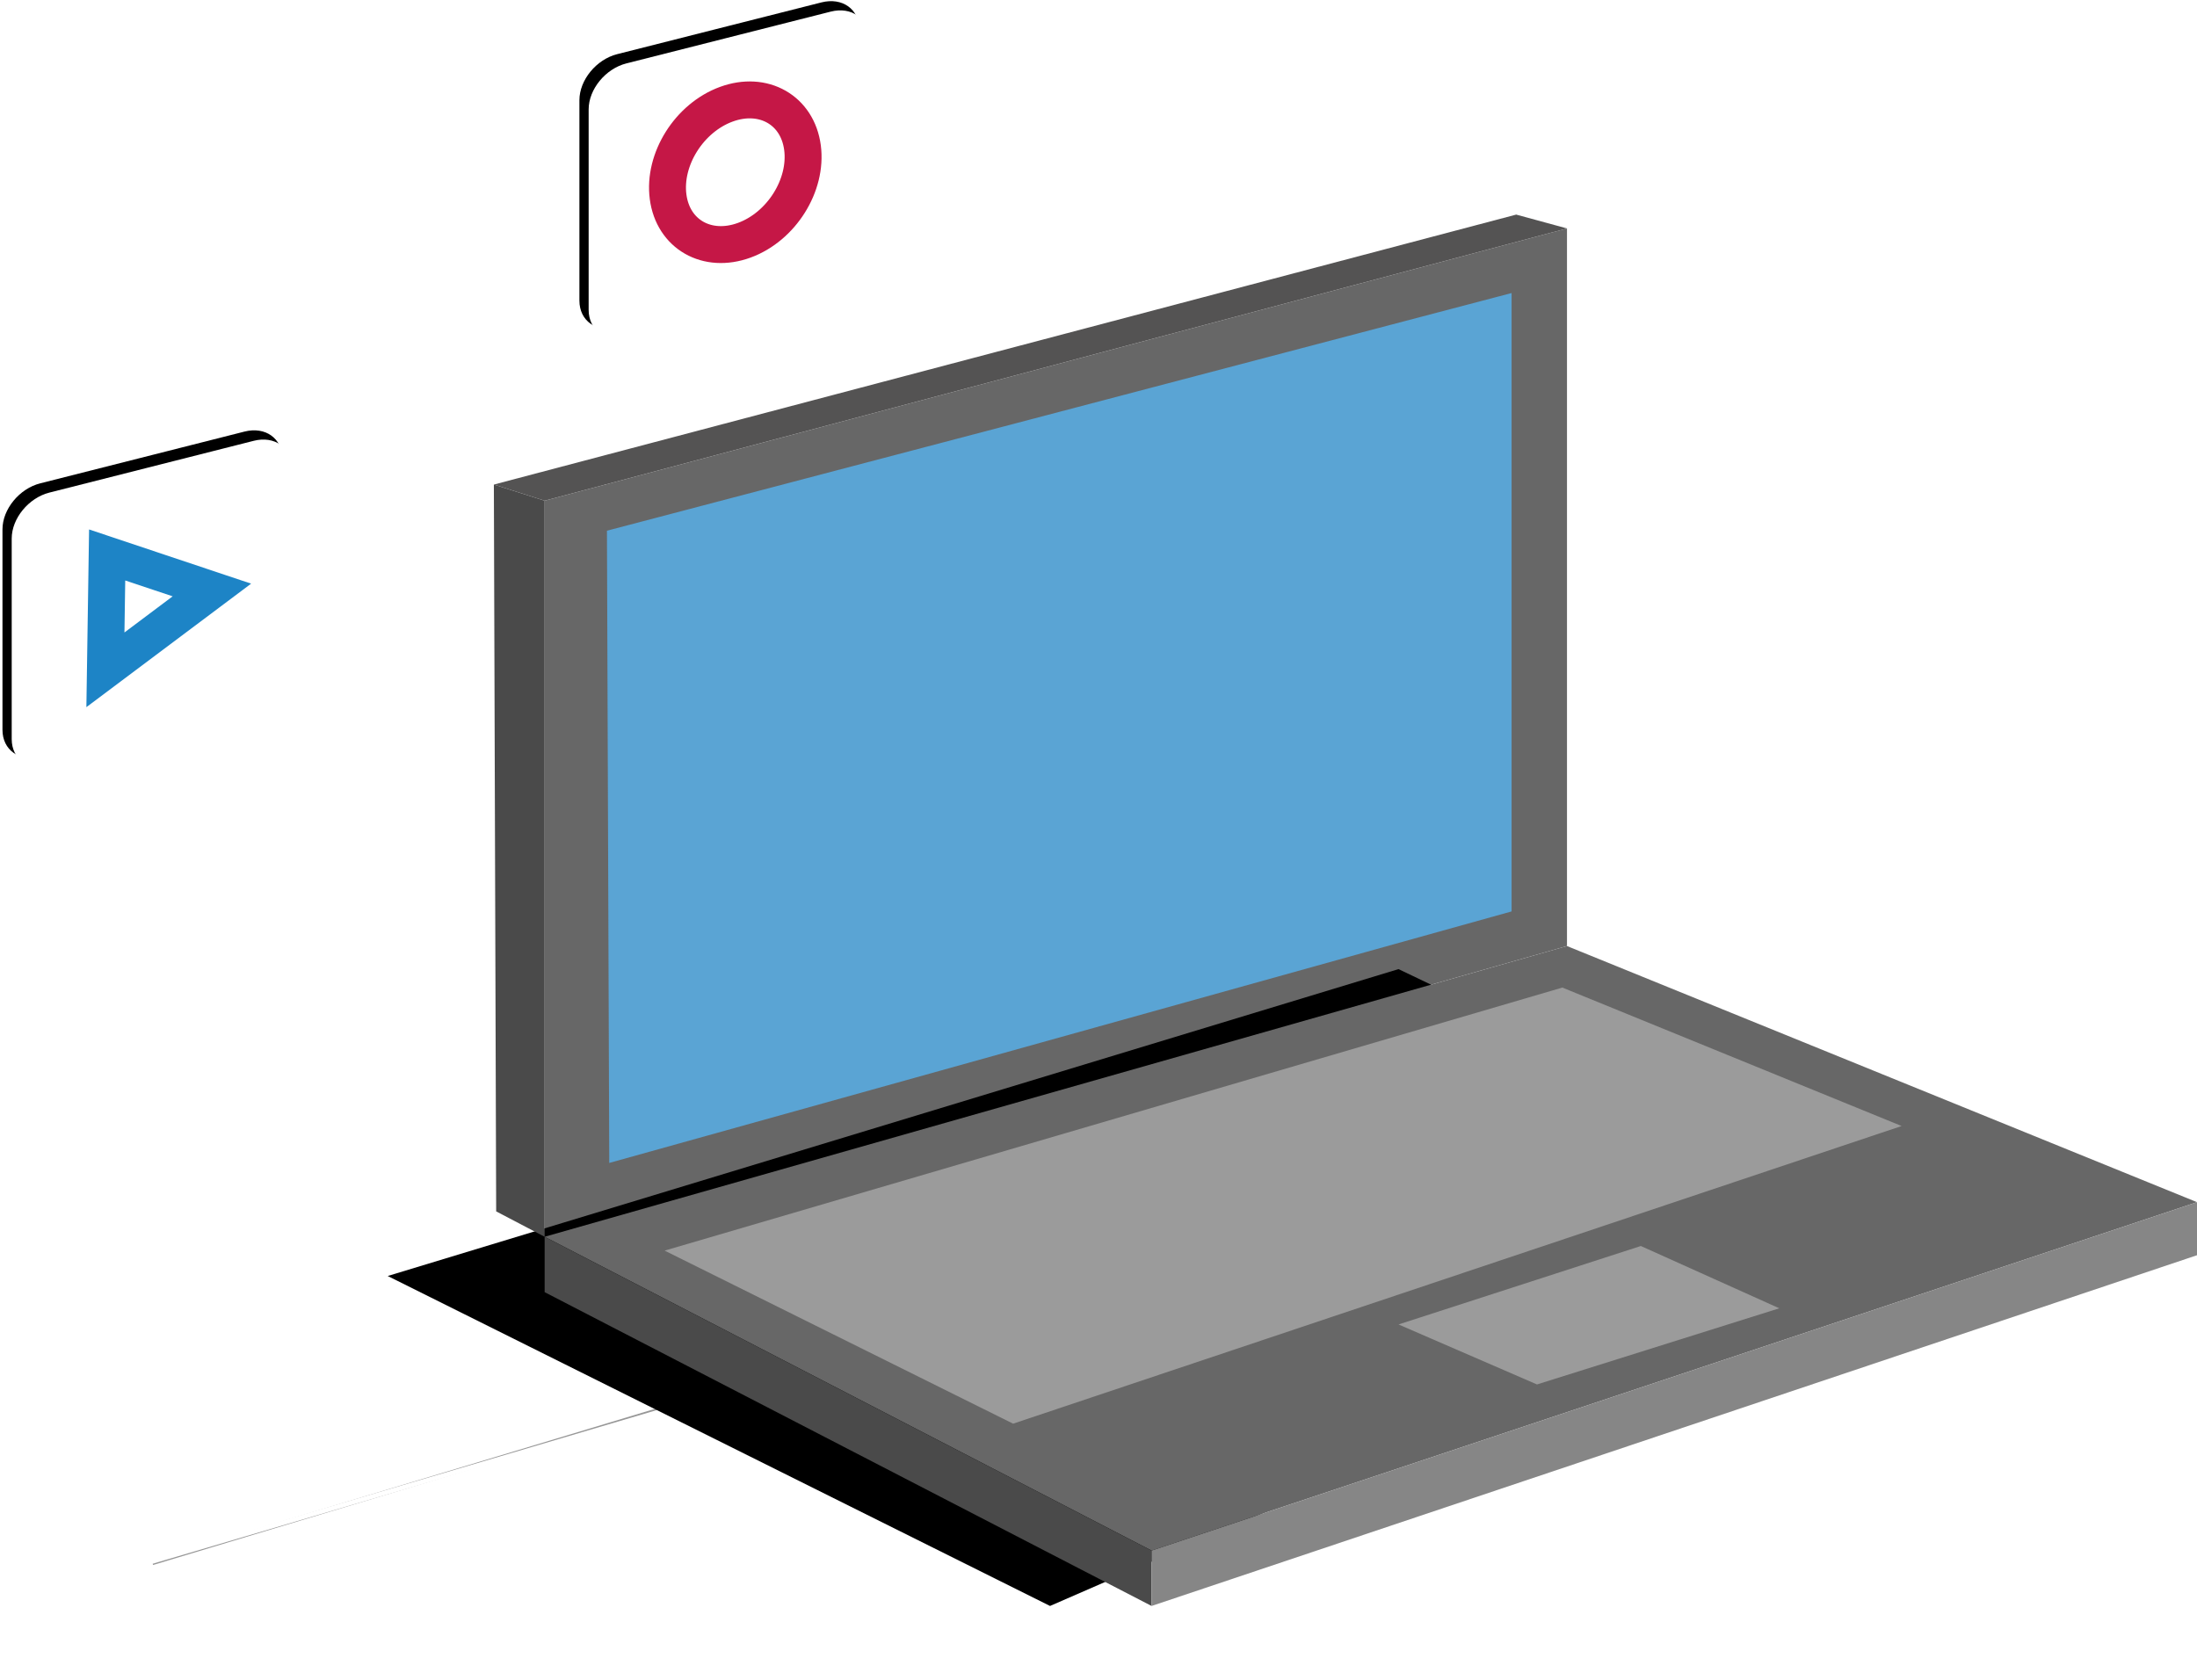
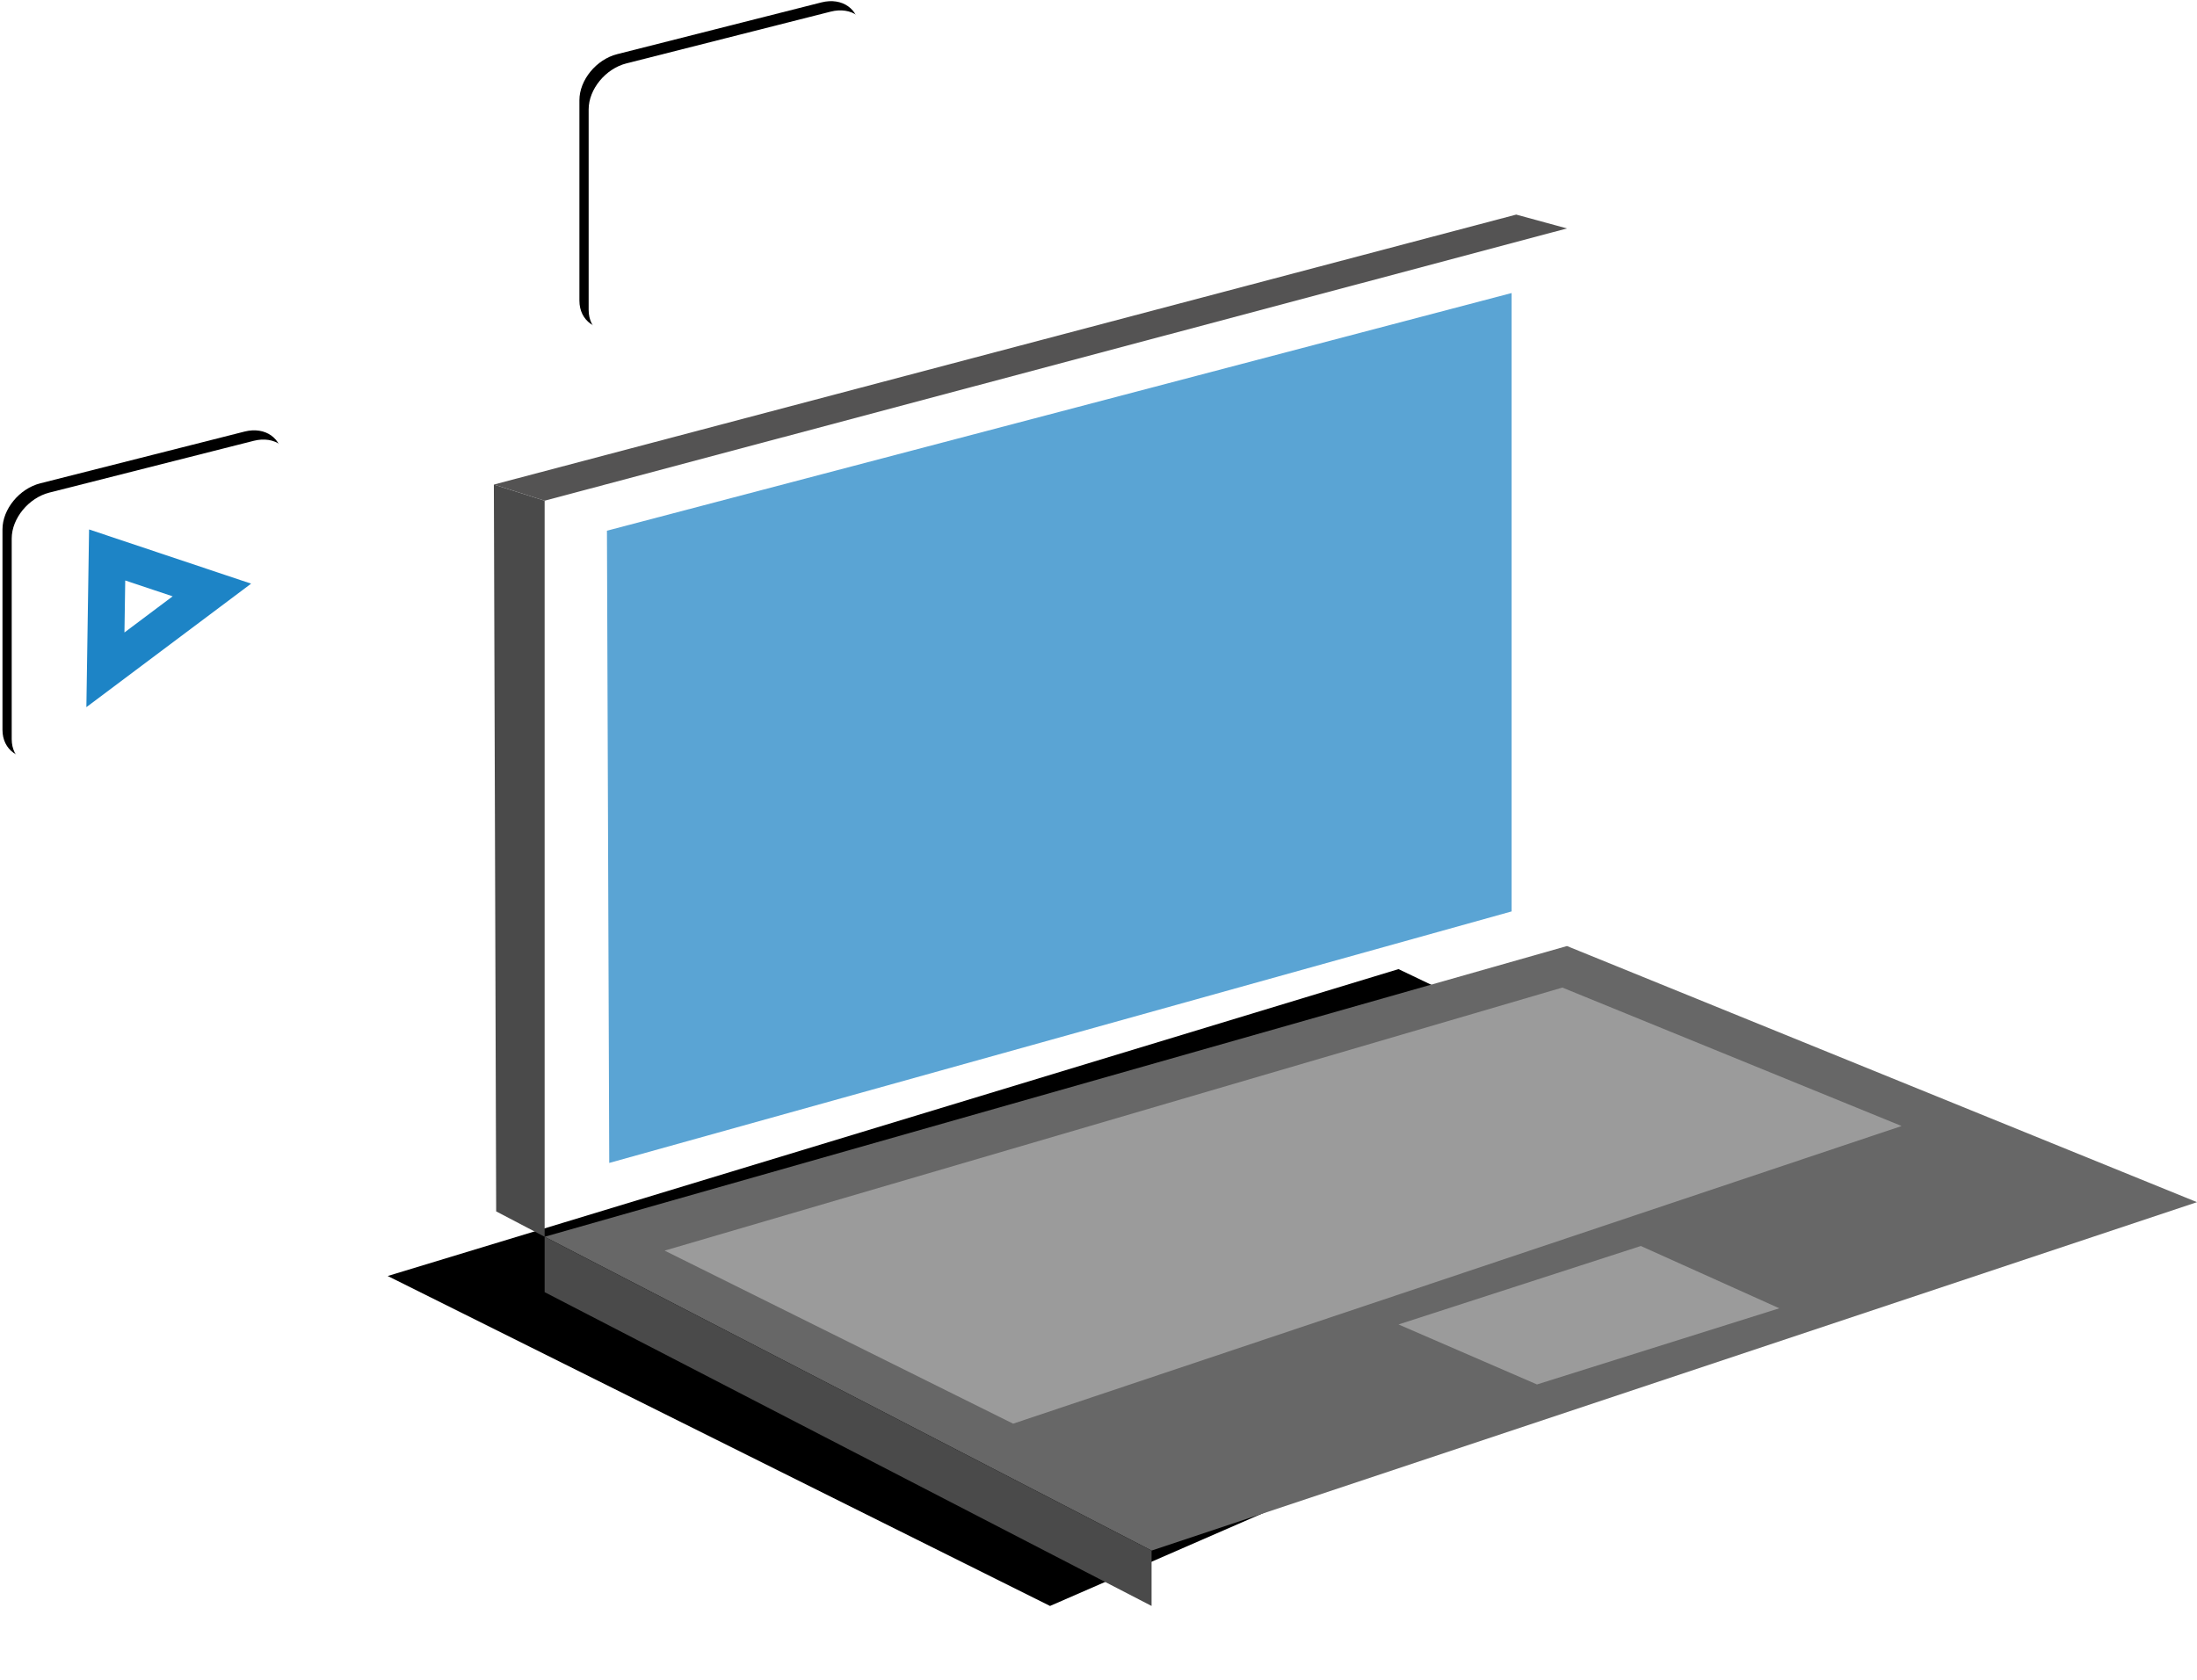
<svg xmlns="http://www.w3.org/2000/svg" xmlns:xlink="http://www.w3.org/1999/xlink" width="476px" height="364px" viewBox="0 0 476 364" version="1.1">
  <title>Group 2</title>
  <desc>Created with Sketch.</desc>
  <defs>
    <path d="M80.712,11.737 L124.981,0.519 C129.496,-0.625 133.156,1.987 133.156,6.345 L133.156,49.793 C133.156,54.155 129.501,58.618 124.981,59.763 L80.712,70.981 C76.197,72.125 72.536,69.513 72.536,65.155 L72.536,21.707 C72.536,17.345 76.192,12.882 80.712,11.737 Z" id="path-1" />
    <filter x="-50%" y="-50%" width="200%" height="200%" filterUnits="objectBoundingBox" id="filter-2">
      <feOffset dx="-2" dy="-2" in="SourceAlpha" result="shadowOffsetOuter1" />
      <feColorMatrix values="0 0 0 0 0.843   0 0 0 0 0.843   0 0 0 0 0.843  0 0 0 1 0" type="matrix" in="shadowOffsetOuter1" />
    </filter>
-     <path d="M31.5,243.5 L157.5,205.5" id="path-3" />
    <filter x="-50%" y="-50%" width="200%" height="200%" filterUnits="objectBoundingBox" id="filter-4">
      <feMorphology radius="0.5" operator="dilate" in="SourceAlpha" result="shadowSpreadOuter1" />
      <feOffset dx="-3" dy="0" in="shadowSpreadOuter1" result="shadowOffsetOuter1" />
      <feMorphology radius="1" operator="erode" in="SourceAlpha" result="shadowInner" />
      <feOffset dx="-3" dy="0" in="shadowInner" result="shadowInner" />
      <feComposite in="shadowOffsetOuter1" in2="shadowInner" operator="out" result="shadowOffsetOuter1" />
      <feGaussianBlur stdDeviation="1.5" in="shadowOffsetOuter1" result="shadowBlurOuter1" />
      <feColorMatrix values="0 0 0 0 0   0 0 0 0 0   0 0 0 0 0  0 0 0 0.276 0" type="matrix" in="shadowBlurOuter1" />
    </filter>
    <path d="M8.712,11.737 L52.981,0.519 C57.496,-0.625 61.156,1.987 61.156,6.345 L61.156,49.793 C61.156,54.155 57.501,58.618 52.981,59.763 L8.712,70.981 C4.197,72.125 0.536,69.513 0.536,65.155 L0.536,21.707 C0.536,17.345 4.192,12.882 8.712,11.737 Z" id="path-5" />
    <filter x="-50%" y="-50%" width="200%" height="200%" filterUnits="objectBoundingBox" id="filter-6">
      <feOffset dx="-2" dy="-2" in="SourceAlpha" result="shadowOffsetOuter1" />
      <feColorMatrix values="0 0 0 0 0.841   0 0 0 0 0.841   0 0 0 0 0.841  0 0 0 1 0" type="matrix" in="shadowOffsetOuter1" />
    </filter>
    <polygon id="path-7" points="0 228.5 219 162 334 217 143.5 300" />
    <filter x="-50%" y="-50%" width="200%" height="200%" filterUnits="objectBoundingBox" id="filter-8">
      <feOffset dx="0" dy="2" in="SourceAlpha" result="shadowOffsetOuter1" />
      <feGaussianBlur stdDeviation="5" in="shadowOffsetOuter1" result="shadowBlurOuter1" />
      <feColorMatrix values="0 0 0 0 0   0 0 0 0 0   0 0 0 0 0  0 0 0 0.219 0" type="matrix" in="shadowBlurOuter1" result="shadowMatrixOuter1" />
      <feOffset dx="-18" dy="0" in="SourceAlpha" result="shadowOffsetOuter2" />
      <feGaussianBlur stdDeviation="9.5" in="shadowOffsetOuter2" result="shadowBlurOuter2" />
      <feColorMatrix values="0 0 0 0 0   0 0 0 0 0   0 0 0 0 0  0 0 0 0.321 0" type="matrix" in="shadowBlurOuter2" result="shadowMatrixOuter2" />
      <feMerge>
        <feMergeNode in="shadowMatrixOuter1" />
        <feMergeNode in="shadowMatrixOuter2" />
      </feMerge>
    </filter>
  </defs>
  <g id="Page-1" stroke="none" stroke-width="1" fill="none" fill-rule="evenodd">
    <g id="Desktop-HD" transform="translate(-953, -203)">
      <g id="inner" transform="translate(-1, 168)">
        <g id="img" transform="translate(805, 37)">
          <g id="Group-2" transform="translate(151, 0)">
            <g id="rec" transform="translate(53, 0)">
              <polyline id="Path-12" stroke="#FFFFFF" points="114 282.5 34.5 306 1.5 284 0.5 63.5 81 42.5" />
              <g id="Rectangle-10">
                <use fill="black" fill-opacity="1" filter="url(#filter-2)" xlink:href="#path-1" />
                <use fill="#FFFFFF" fill-rule="evenodd" xlink:href="#path-1" />
              </g>
-               <path d="M89.75,40.655 C90.825,48.793 98.214,53.004 106.255,50.059 C114.296,47.115 119.943,38.131 118.868,29.993 C117.794,21.854 110.404,17.644 102.363,20.588 C94.323,23.532 88.675,32.516 89.75,40.655 Z" id="Oval" stroke="#C51746" stroke-width="8" />
            </g>
            <g id="play" transform="translate(0, 93)">
              <g id="Line" opacity="0.996">
                <use fill="black" fill-opacity="1" filter="url(#filter-4)" xlink:href="#path-3" />
                <use stroke="#979797" stroke-width="1" stroke-linecap="square" xlink:href="#path-3" />
              </g>
-               <polyline id="Path-9" stroke="#FFFFFF" points="157.5 206 30.5 243.5 29.5 35.5" />
              <g id="Rectangle-10">
                <use fill="black" fill-opacity="1" filter="url(#filter-6)" xlink:href="#path-5" />
                <use fill="#FFFFFF" fill-rule="evenodd" xlink:href="#path-5" />
              </g>
              <polygon id="Path-11" stroke="#1D84C6" stroke-width="8" points="21.216 25.256 20.838 50.145 43.907 32.847" />
            </g>
            <g id="laptop" transform="translate(100, 44)">
-               <polygon id="Rectangle-9" fill="#676767" points="237.5 3.5 237.5 159 16 222 16 62.5" />
              <polygon id="Rectangle-9" fill="#5AA4D4" points="225.5 17.5 225.5 151.5 30 206 29.5 69" />
              <g id="Path-10" fill-opacity="1" fill="black">
                <use filter="url(#filter-8)" xlink:href="#path-7" />
              </g>
              <polygon id="Path-4" fill="#676767" points="16 222 147.5 290 374 214.5 237.5 159" />
              <polygon id="Path-4" fill="#9B9B9B" points="42 225 117.5 262.5 310 198 236.5 168" />
              <polygon id="Path-4" fill="#9B9B9B" points="201 241 231 254 283.5 237.5 253.5 224" />
              <polygon id="Path-5" fill="#545353" points="237.5 3.5 226.5 0.5 5 59 16 62.5" />
              <polygon id="Path-6" fill="#4A4A4A" points="5 59 5.5 216.5 16 222 16 62.5" />
              <polygon id="Path-7" fill="#4A4A4A" points="16 222 16 234 147.5 302 147.5 290" />
-               <polygon id="Path-8" fill="#868686" points="147.5 290 147.5 302 374 226 374 214.5" />
            </g>
          </g>
        </g>
      </g>
    </g>
  </g>
</svg>